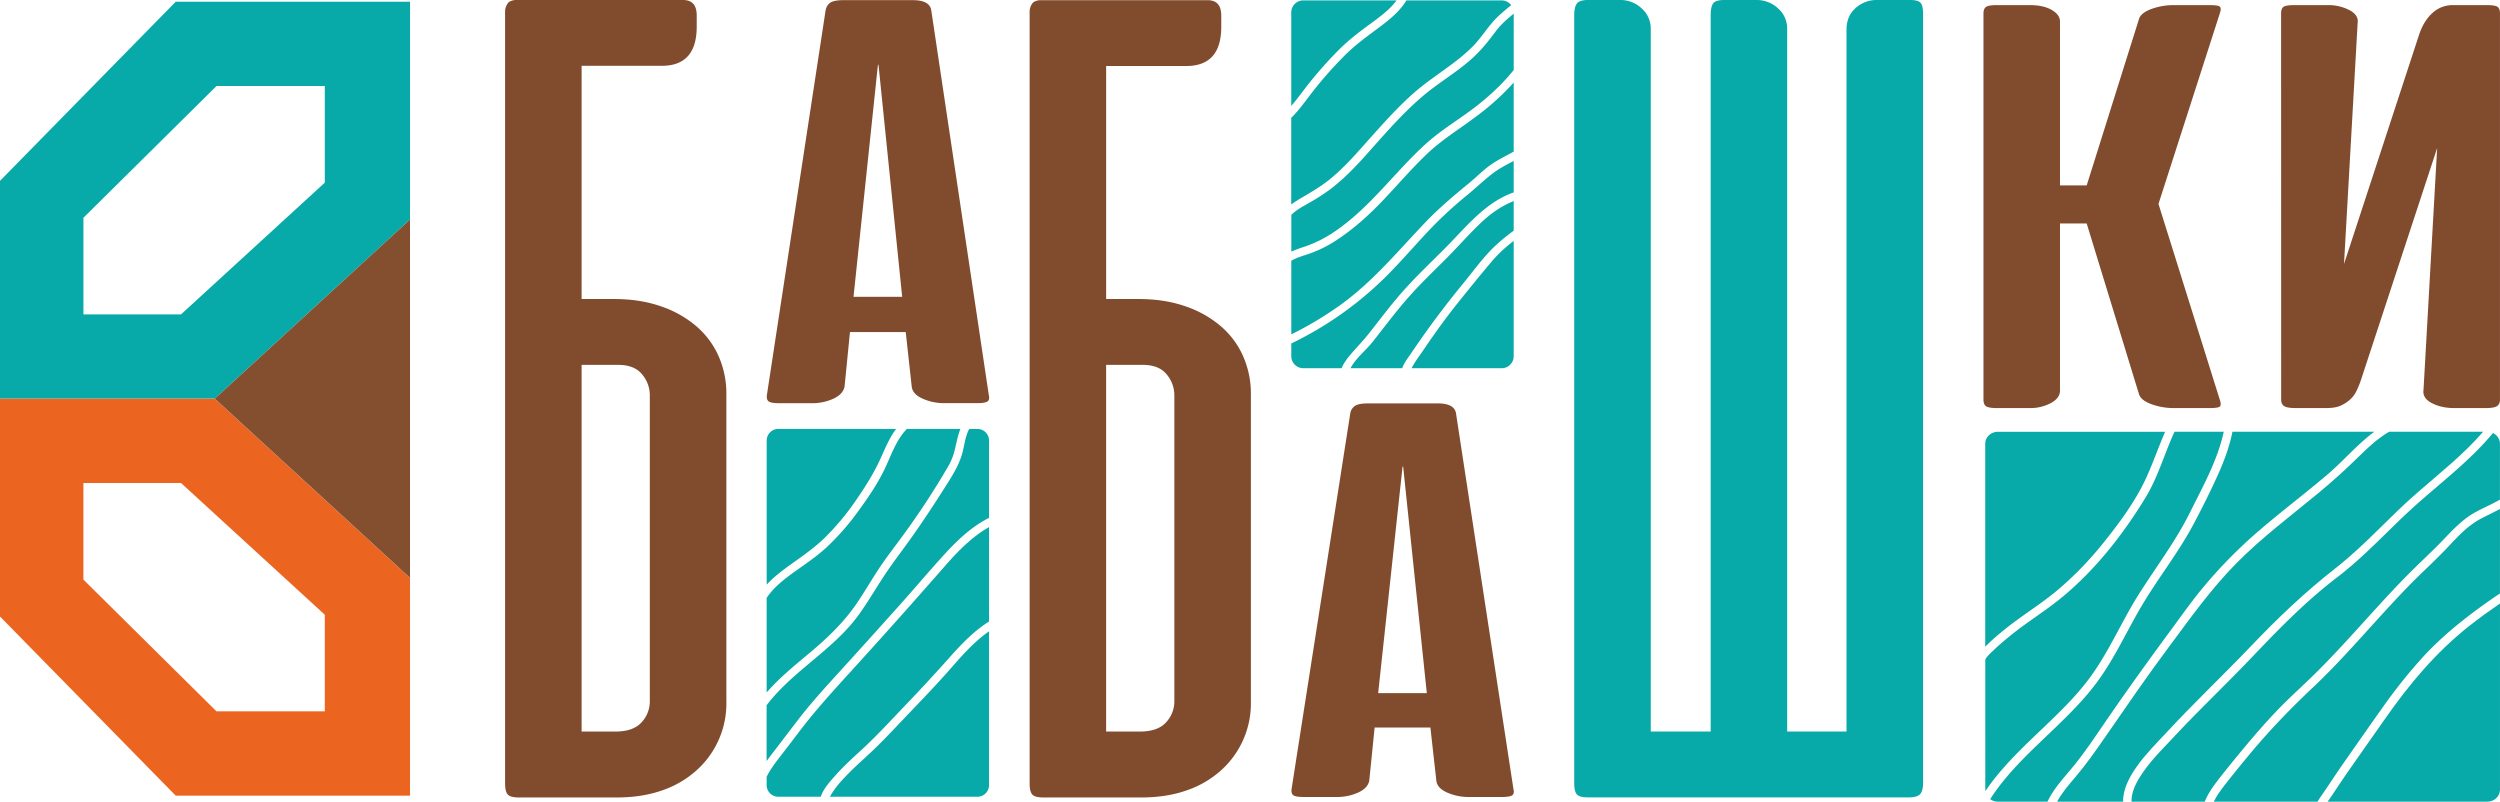
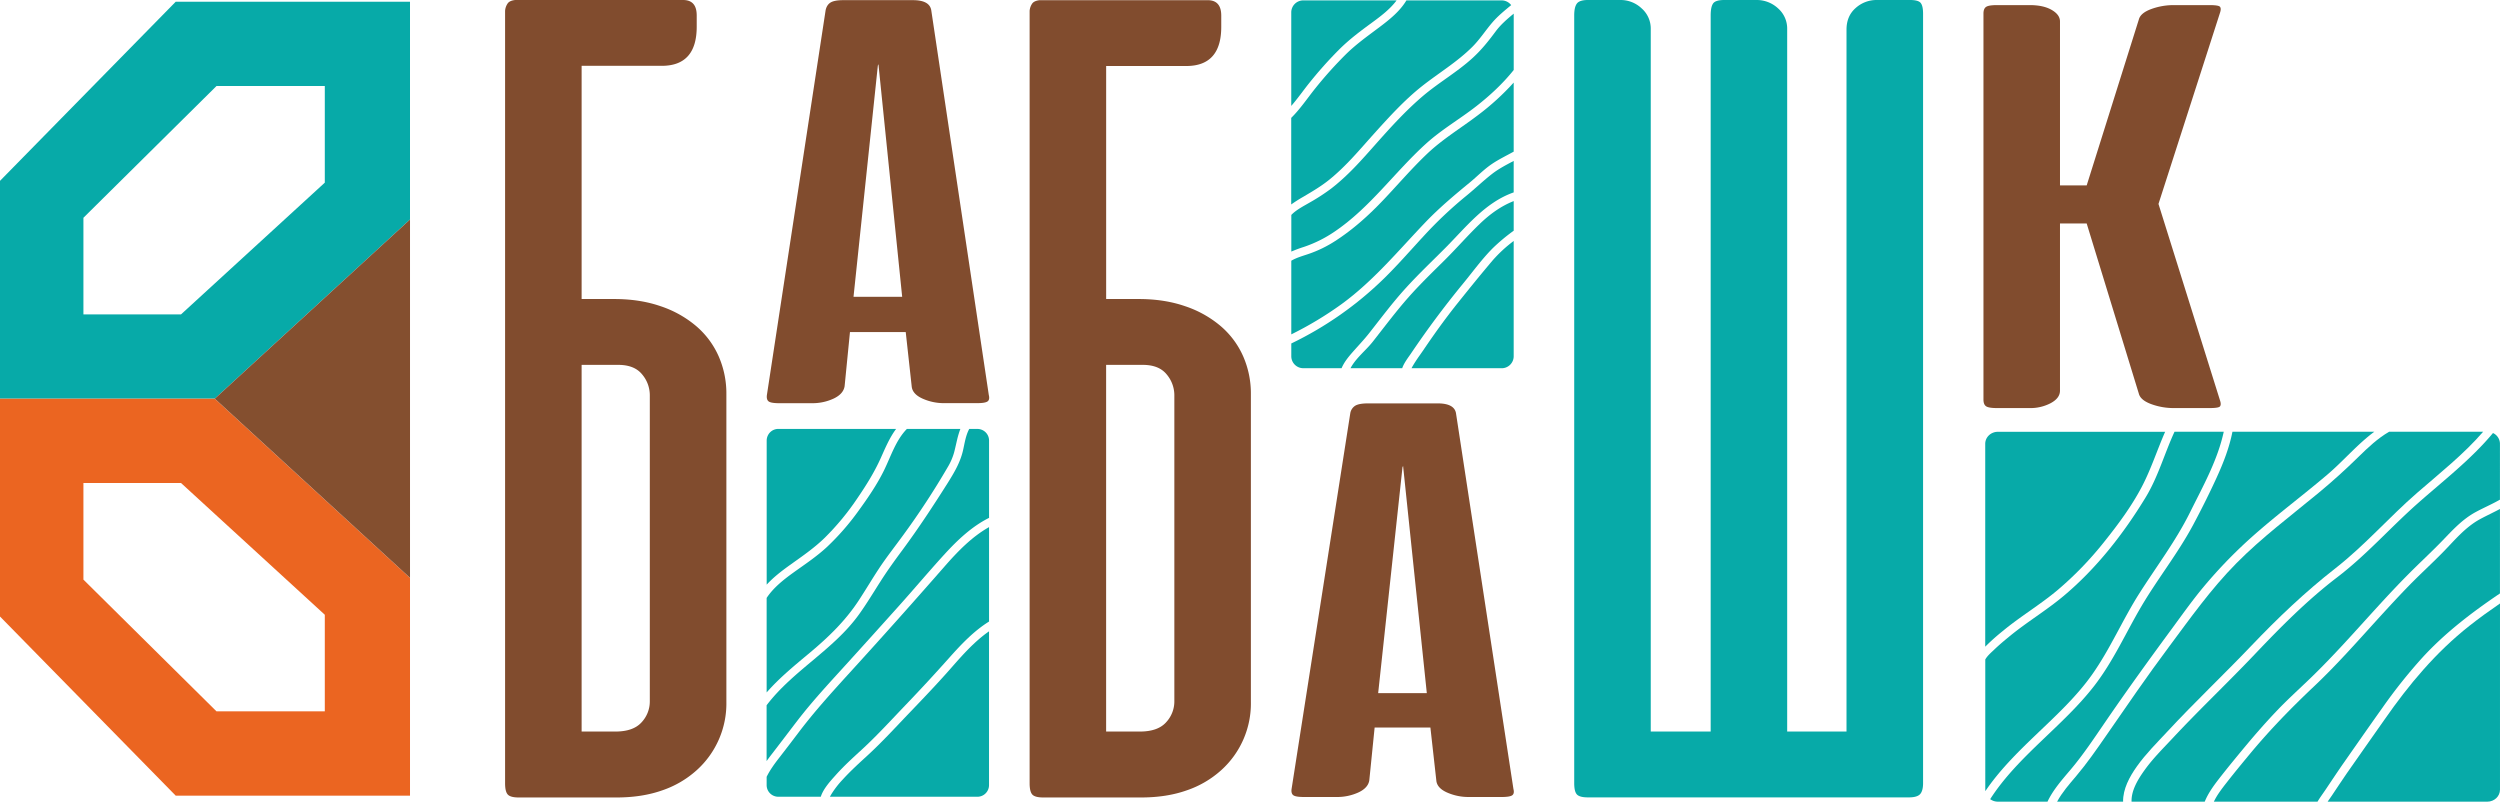
<svg xmlns="http://www.w3.org/2000/svg" viewBox="0 0 2446.87 784.65">
  <defs>
    <style>.cls-1,.cls-4{fill:#07aaa8;}.cls-1,.cls-2{fill-rule:evenodd;}.cls-2{fill:#eb6521;}.cls-3{fill:#844f2f;}.cls-5{fill:#814c2e;}</style>
  </defs>
  <g id="Слой_2" data-name="Слой 2">
    <g id="Слой_1-2" data-name="Слой 1">
      <path class="cls-1" d="M401.29,214.86,210.2,390.22H0V177L172,1.68H401.29Zm-83.39-36.1V84.2h-106L81.65,213.14v94.55h95.54Z" />
      <path class="cls-2" d="M0,603.41,172,778.77H401.29V565.58L210.2,390.23H0ZM81.65,567.3V472.75h95.54L317.9,601.69v94.55h-106Z" />
      <path class="cls-3" d="M401.3,214.85,210.21,390.21,401.3,565.57Z" />
      <path class="cls-4" d="M1943.05,632.93a207.94,207.94,0,0,1,17.07-15.25c17.16-14.25,36.63-25.78,53.7-40.11A334.81,334.81,0,0,0,2059.74,530c13.42-16.75,26.61-34.61,36.51-53.48,9.12-17.36,15-36,22.87-53.9H1955.43c-6.84,0-12.39,5.26-12.39,11.74V632.94Z" />
      <path class="cls-4" d="M1992.4,719.42c19.52-18.7,39.71-37.22,55.23-59.18,17.83-25.23,29.76-53.52,46.25-79.47,16.77-26.38,35.75-51.35,49.61-79.33,12.68-25.57,27-51,33-78.87h-48.18c-9.83,21.23-16,44.07-28.27,64.24-21.5,35.36-47.84,69.26-80.2,96.42-16.86,14.15-36.06,25.6-53.07,39.6-5.16,4.23-10.29,8.51-15.07,13.13-2.35,2.27-6.64,5.86-8.61,9.54V772.91a10.43,10.43,0,0,0,.09,1.38C1956.84,754.06,1974.57,736.48,1992.4,719.42Z" />
      <path class="cls-4" d="M2026.62,753.26c12.66-15,23.45-31.38,34.46-47.44,20.89-30.48,42.49-60.36,64.42-90.17,10.27-13.94,20.19-28,31.34-41.36a468,468,0,0,1,36.2-38.64c26.56-25.31,56.67-47.18,84.71-71,15.78-13.38,29.41-29.74,46.13-42.11H2185c-3.05,15.52-8.8,30.36-15.43,44.83-7.14,15.62-14.9,31.12-23,46.3-14.84,27.76-34.66,52.61-50.64,79.7-15.34,26-27.49,53.72-46.19,77.88-30.61,39.57-74.9,68.84-101.86,110.92a12.77,12.77,0,0,0,7.56,2.45H2004C2009.4,773.07,2018.31,763.09,2026.62,753.26Z" />
      <path class="cls-4" d="M2338.34,422.57c-11.18,6.5-20.7,15.48-29.77,24.38-12.67,12.45-25.66,24.21-39.43,35.59-27.17,22.47-55.55,43.7-80.24,68.7-25,25.29-45,53.61-66,81.79-21.39,28.65-41.47,58-61.79,87.38-9.23,13.33-18.48,26.66-29,39.11-6.71,7.93-13.85,16-18.73,25.13h64.59c-.19-12.42,6.23-24.3,13.45-34.48,8.82-12.45,19.72-23.21,30.13-34.42,26.5-28.55,54.92-55.38,81.81-83.59,25.94-27.22,52.87-52.87,82.75-76.22,28.66-22.4,52.34-49.87,79.69-73.62,22.14-19.22,45.52-37.68,64.57-59.75Z" />
      <path class="cls-4" d="M2440,423.83c-21.5,25.92-48.78,46.79-74.13,69.27-26.59,23.58-49.92,50.25-78.37,71.95C2258,587.58,2232,613.9,2206.7,640.54c-26.2,27.57-53.91,53.8-79.87,81.59-9.41,10.07-19.22,19.75-27.29,30.87-6.52,9-13.67,20.26-13.27,31.65h71.61c3.2-8,8.52-15.41,13.81-22.21,8.74-11.26,17.89-22.32,27-33.28,9.45-11.31,19.2-22.41,29.4-33.13,10.74-11.3,22.32-21.72,33.55-32.56,22.29-21.54,42.71-44.72,63.51-67.53,10.57-11.59,21.25-23.09,32.35-34.24,10.92-11,22.34-21.47,33.09-32.61,10.17-10.55,19.51-20.91,32.76-28.06,7.73-4.17,15.91-7.64,23.47-12V434.31A11.69,11.69,0,0,0,2440,423.83Z" />
      <path class="cls-4" d="M2427.67,507.94c-14.86,8-25.12,20.8-36.59,32.5-10.74,11-22.15,21.31-32.86,32.3-10.53,10.8-20.72,21.89-30.85,33-20.33,22.38-40.38,45.13-62.47,66s-42.75,42.05-62,65.18c-7.93,9.55-15.86,19.17-23.49,28.93-4.43,5.67-9.37,12-12.59,18.77h101.46c2.37-4,5.2-7.78,7.67-11.44,5.83-8.65,11.54-17.34,17.51-25.89,12.81-18.31,25.59-36.66,38.55-54.87a507.3,507.3,0,0,1,39.15-49.06c22.1-24.07,48.32-44.08,75.67-62.54V498.16C2440.56,501.52,2434,504.53,2427.67,507.94Z" />
      <path class="cls-4" d="M2417.05,612.43c-33.13,26.13-59.34,57.61-83,91.57-12.33,17.71-24.93,35.26-37.2,53-4.89,7.08-9.58,14.28-14.38,21.42-1.35,2-2.85,4.08-4.3,6.21h156.29c6.85,0,12.4-5.26,12.4-11.74V590.65C2436.69,597.62,2426.7,604.82,2417.05,612.43Z" />
      <path class="cls-5" d="M601.19,292.67q25,0,45.3,7a105,105,0,0,1,34.84,19.45,82.76,82.76,0,0,1,22.06,29.61,90.53,90.53,0,0,1,7.55,36.88V687a87.88,87.88,0,0,1-29,66.78,96.7,96.7,0,0,1-33.68,19.74q-19.76,7-44.71,7H507.7q-8.13,0-10.74-2.9t-2.61-11v-756A14.57,14.57,0,0,1,497,3.19Q499,.58,504.22,0H668.55q13.35,0,13.36,15.1v11q0,38.33-34.26,38.33H569.26V292.67Zm-31.93,64.45V716h33.09q17.43,0,25.56-9A29.91,29.91,0,0,0,636,686.37V386.74a31.63,31.63,0,0,0-7.54-20.33q-7.56-9.27-23.23-9.29Z" />
      <path class="cls-5" d="M967.78,386.57q1.15,4.53-1.16,6.27t-10.46,1.74H924.23a50.88,50.88,0,0,1-21.49-4.53q-9.87-4.51-10.45-12.18L886.48,325H831.9l-5.23,52.92q-1.17,7.65-10.74,12.18a49,49,0,0,1-21.19,4.53H762.8q-8.14,0-10.46-1.74t-1.74-6.27L808.09,9.9q1.15-5.22,4.93-7.49T825.51.15h67.94q16.26,0,18,9.75Zm-132.4-96.08H883L859.77,62.81l-.58,1.4Z" />
      <path class="cls-5" d="M1114.55,292.67q25,0,45.3,7a105,105,0,0,1,34.84,19.45,82.76,82.76,0,0,1,22.06,29.61,90.53,90.53,0,0,1,7.55,36.88V687a87.88,87.88,0,0,1-29,66.78,96.7,96.7,0,0,1-33.68,19.74q-19.75,7-44.71,7h-95.82q-8.13,0-10.74-2.9t-2.61-11v-756a14.57,14.57,0,0,1,2.61-7.26q2-2.61,7.26-3.19h164.33q13.35,0,13.36,15.1v11q0,38.33-34.26,38.33h-78.39V292.67Zm-31.93,64.45V716h33.1q17.41,0,25.55-9a29.91,29.91,0,0,0,8.12-20.62V386.74a31.63,31.63,0,0,0-7.54-20.33q-7.56-9.27-23.23-9.29Z" />
      <path class="cls-5" d="M1481.27,772.24c.77,2.94.38,5-1.16,6.12s-5,1.7-10.46,1.7h-31.93a51.83,51.83,0,0,1-21.48-4.42q-9.88-4.42-10.46-11.9L1400,712.05h-54.58l-5.22,51.69q-1.17,7.47-10.75,11.9a50,50,0,0,1-21.2,4.42h-31.93q-8.14,0-10.45-1.7c-1.56-1.13-2.14-3.18-1.74-6.12l57.48-367.91a10.76,10.76,0,0,1,4.94-7.31c2.51-1.47,6.68-2.21,12.48-2.21h68q16.24,0,18,9.52Zm-132.39-93.85h47.61L1373.26,456l-.58,1.36Z" />
      <path class="cls-4" d="M1882.2,766.5q0,7.56-2.9,10.75c-1.94,2.13-5.61,3.19-11,3.19H1554.12c-5.43,0-9-1-10.75-2.9s-2.61-5.61-2.61-11V15.1q0-8.13,2.61-11.61c1.75-2.33,5.32-3.49,10.75-3.49h31.93a29.89,29.89,0,0,1,20.62,8.13,26.28,26.28,0,0,1,9,20.33V716h58.65V15.1q0-8.13,2.32-11.61t11-3.49H1719a30.62,30.62,0,0,1,21.2,8.13,26.27,26.27,0,0,1,9,20.33V716h58.07V29q0-13.36,9-21.2A30.43,30.43,0,0,1,1836.91,0h32.52q8.13,0,10.45,2.91t2.32,10.45Z" />
      <path class="cls-5" d="M1954.66,399.4c-5.43,0-9-.57-10.74-1.74s-2.61-3.36-2.61-6.61V13.33c0-3.24.86-5.45,2.61-6.61S1949.23,5,1954.66,5h31.94q13.35,0,21.48,4.7T2016.21,21V181.48h26.13l51.1-162.58q1.74-6.27,12.2-10.09A63.7,63.7,0,0,1,2127.71,5h34.84c5.8,0,9.18.52,10.16,1.56s1.06,2.85.29,5.4l-60.39,187.64L2173,392.44c.77,2.56.67,4.35-.29,5.4s-4.36,1.56-10.16,1.56h-34.84a63.47,63.47,0,0,1-22.07-3.83q-10.45-3.82-12.2-10.09l-51.1-166.75h-26.13V382.35q0,7.31-9,12.18a42.58,42.58,0,0,1-20.61,4.87Z" />
-       <path class="cls-5" d="M2232.62,13q0-4.52,2.32-6.26T2246,5h32.51a44.35,44.35,0,0,1,20.91,4.87c6.18,3.25,8.9,7.43,8.12,12.53l-13.35,236,73.75-225.23Q2372.55,20,2381,12.46A29.12,29.12,0,0,1,2401,5h32.52q8.72,0,11,1.74t2.33,6.26V391.05q0,4.53-2.9,6.44c-1.95,1.28-5.62,1.91-11,1.91h-30.78q-12.77,0-22.05-4.87T2372,381.65l13.36-236.73-74.91,228a103.44,103.44,0,0,1-4.07,9.75,26.89,26.89,0,0,1-6.39,8.52,33.93,33.93,0,0,1-9.28,5.92q-5.23,2.26-13.36,2.26h-30.77q-8.13,0-11-1.91c-1.94-1.27-2.9-3.42-2.9-6.44Z" />
      <path class="cls-4" d="M1275.65,192.57c8.75-5.18,17.27-10.16,25.22-16.55,16.59-13.34,29.84-29.47,44-45.2,14.65-16.25,29.82-33,47-46.55,16.33-12.86,34.17-23.5,49-38.23,7.52-7.46,13-16.2,19.85-24.15,5.44-6.32,11.94-11.57,18.34-16.87a11.7,11.7,0,0,0-9.33-4.63h-93.21c-6.33,10.57-16.26,18.57-26,25.91-11.41,8.6-22.93,16.7-33.17,26.77a396.82,396.82,0,0,0-29.74,33.08c-7.86,9.72-14.87,20.42-23.83,29.21v84.75A136.7,136.7,0,0,1,1275.65,192.57Z" />
      <path class="cls-4" d="M1276.31,241.62a122.76,122.76,0,0,0,30.12-15.07c34.64-23.5,58.52-58,89.23-85.89,15.18-13.78,32.85-23.94,49-36.5,13.52-10.52,26.19-22.27,36.89-35.65V13.34c-6.39,5.29-12.71,10.71-17.65,17.37-6.9,9.31-13.81,18-22.39,25.85-15.12,13.87-33,24-48.66,37.26-16.85,14.29-32,31.05-46.66,47.56-13.7,15.48-27,30.64-43.48,43.32a196.63,196.63,0,0,1-21.08,13.66c-5.84,3.42-12.89,6.95-17.75,12v35.88A129.47,129.47,0,0,1,1276.31,241.62Z" />
      <path class="cls-4" d="M1446.76,112.54c-16.83,12.83-34.74,23.49-50.15,38.16-14.87,14.15-28.21,29.78-42.32,44.66-14.44,15.24-29.8,29.13-47.49,40.53a118.09,118.09,0,0,1-26.45,12.8c-5.35,1.81-11.45,3.49-16.5,6.51v72.07a343.16,343.16,0,0,0,49.19-29.6c31.15-22.7,55.39-52.15,81.82-79.83,13.51-14.15,28.24-26.52,43.34-38.92,7.49-6.14,14.25-13.24,22.32-18.64,6.69-4.47,14-8,21-11.87V80.82A244.56,244.56,0,0,1,1446.76,112.54Z" />
      <path class="cls-4" d="M1460.81,169.87c-8.84,6.81-17,14.73-25.67,21.78a400.9,400.9,0,0,0-41.84,39.54c-12.79,13.82-25.16,28.06-38.6,41.27a342.12,342.12,0,0,1-90.85,63.71v12.47a11.74,11.74,0,0,0,11.74,11.74h37.48c2.35-5.62,6.28-10.54,10.25-15.1,5.67-6.5,11.59-12.62,16.92-19.42,11.64-14.82,23-30,35.68-43.93,12.3-13.55,25.61-26.12,38.52-39.09,20.6-20.7,39-44.68,67.08-54.54V157.49C1474.41,161.27,1467.2,165,1460.81,169.87Z" />
      <path class="cls-4" d="M1448.2,219.23c-11.92,11.49-22.81,24.06-34.58,35.72-12.14,12-24.43,23.91-35.72,36.75-12.09,13.76-23.06,28.49-34.4,42.87-6.55,8.31-16.6,16.07-21.68,25.81h50.59c1.79-5.33,6.72-11.62,8.2-13.82q24-35.65,51.28-68.88c9.69-11.76,18.82-24.52,29.64-35.25a181.62,181.62,0,0,1,20-16.62v-29C1469,201.73,1458.06,209.73,1448.2,219.23Z" />
      <path class="cls-4" d="M1460.66,255.16c-11.65,13.79-23.07,27.87-34.35,42-11.75,14.7-22.72,30-33.26,45.6-2.56,3.78-5.31,7.42-7.76,11.29-1.3,2-2.57,4.11-3.72,6.24l-.06.12h88.27a11.74,11.74,0,0,0,11.74-11.74V235.85A134.23,134.23,0,0,0,1460.66,255.16Z" />
      <path class="cls-4" d="M1281.55,81.1a398.86,398.86,0,0,1,29-32.49c10-10,21-18.21,32.36-26.52,8.57-6.29,17.59-13.06,24-21.7h-91.35a11.73,11.73,0,0,0-11.74,11.74v91.54C1270.11,96.45,1275.6,88.5,1281.55,81.1Z" />
      <path class="cls-4" d="M930.62,654.13c-13.18,15-27,29.45-40.8,43.85-13.42,14-26.62,28.48-40.9,41.57-8.26,7.57-16.54,15.1-24.09,23.4a89.18,89.18,0,0,0-11.09,14.29c-.47.79-1,1.67-1.47,2.58H956.65A11.37,11.37,0,0,0,968,768.44V617.92C953.76,627.81,942,641.16,930.62,654.13Z" />
      <path class="cls-4" d="M750.35,572.27c6.59-7.22,14.5-13.28,22.44-19,11.82-8.47,23.67-16.48,34.15-26.65a249.91,249.91,0,0,0,31.88-38.47c8.59-12.56,16.73-25.47,23-39.35,4.46-9.86,8.71-20.28,15.26-29H761.73a11.31,11.31,0,0,0-8,3.33,11.64,11.64,0,0,0-3.34,8V572.27Z" />
      <path class="cls-4" d="M756,737.31c8.13-10.51,16.11-21.14,24.22-31.67,15-19.54,31.74-37.46,48.29-55.7q25.75-28.37,51.31-56.91c15.17-16.91,29.79-34.35,45.13-51.1,12.5-13.63,26.43-26.75,43.09-35.08V431.21a11.37,11.37,0,0,0-11.38-11.38h-8c-3.58,6.38-4.63,14.79-6.21,21.41-2.8,11.76-8.63,21.48-15,31.65-14,22.14-28.27,43.9-43.86,65-7.66,10.35-15.18,20.67-22.06,31.57C854.77,580,848.33,590.78,841,601c-25,35-64.9,55.26-90.69,89.28V744.9C752.16,742.32,754.06,739.8,756,737.31Z" />
      <path class="cls-4" d="M924.31,554.63Q877.81,607.81,830.19,660c-16.49,18.15-32.79,36.14-47.65,55.68-6.61,8.7-13.2,17.41-19.91,26-4.54,5.85-9,11.94-12.28,18.62v8.13a11.38,11.38,0,0,0,11.38,11.38h41.62c2.51-8.09,10.11-16.13,14.64-21.21,7.86-8.82,16.58-16.75,25.28-24.72,15.23-14,29.3-29.47,43.6-44.39s28.53-30.32,42.39-45.89c11.6-13,23.86-26,38.77-35.26V515.91C951,525.49,937.1,540,924.31,554.63Z" />
      <path class="cls-4" d="M793,638.55c18-15.08,34.2-30.73,47.21-50.45,6.92-10.49,13.29-21.34,20.22-31.82,7.21-10.9,15.32-21.16,23-31.73a756.59,756.59,0,0,0,43.9-66.91,59.71,59.71,0,0,0,6.51-14.85c1.1-4.21,2-8.47,3-12.69a84.69,84.69,0,0,1,3.11-10.27H887.6c-10.77,11-15.6,26.66-22.2,40.19-6.82,14-15.93,27.29-25.06,39.85a244.56,244.56,0,0,1-30.85,35.39c-10.28,9.57-21.91,17.21-33.27,25.39-9.69,7-19.25,14.6-25.87,24.57v92.52C763.05,663.21,778.12,651,793,638.55Z" />
    </g>
  </g>
</svg>